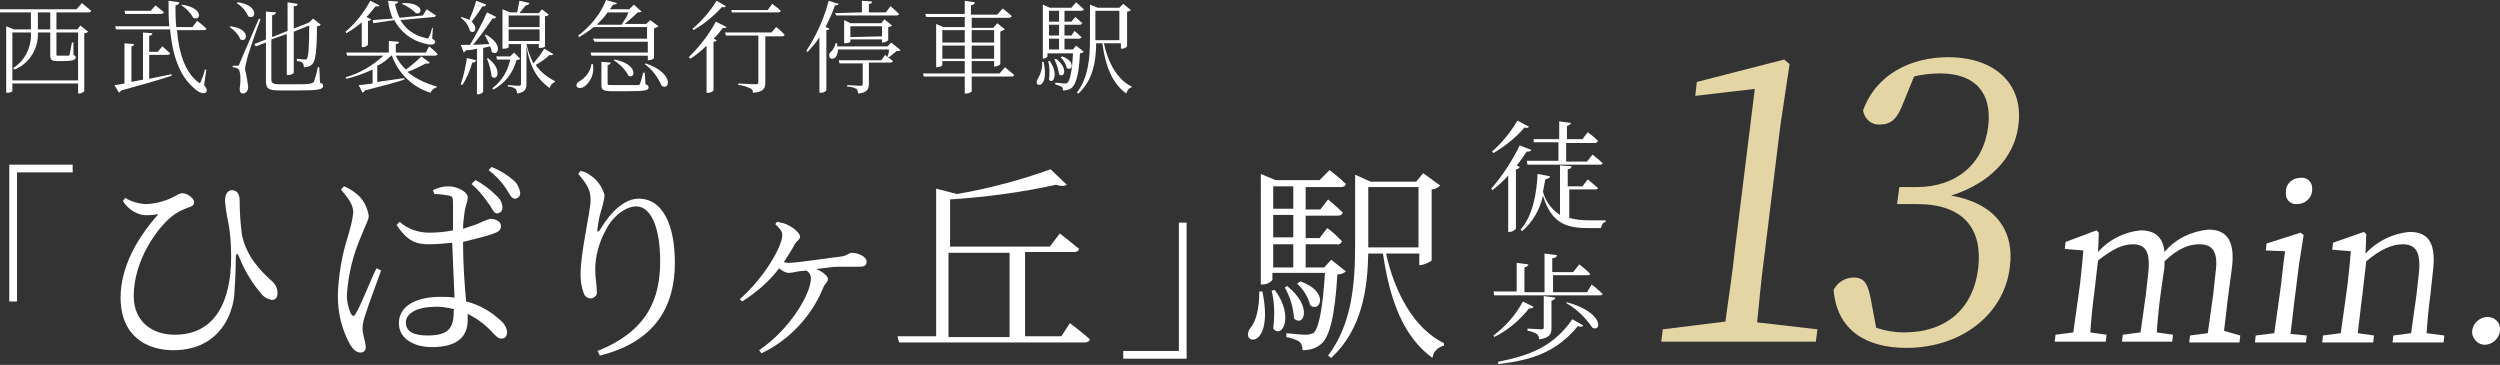
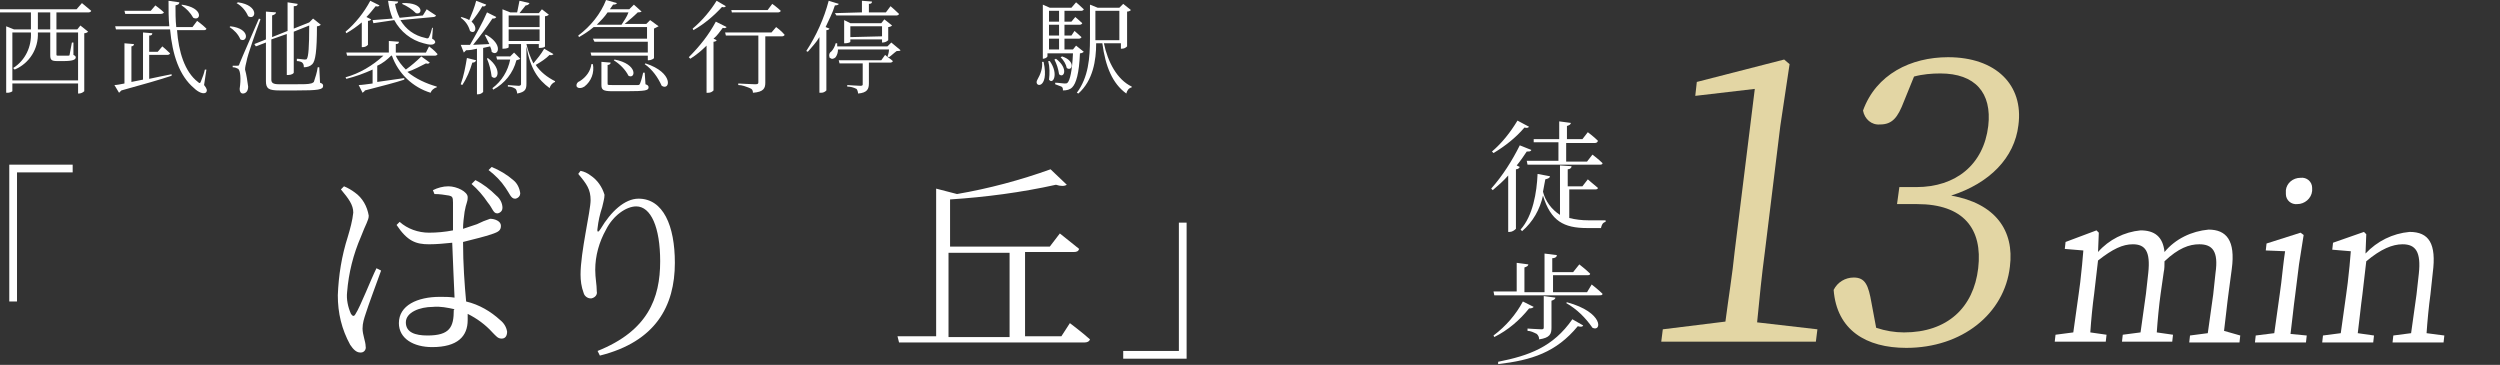
<svg xmlns="http://www.w3.org/2000/svg" version="1.1" id="レイヤー_1" x="0px" y="0px" viewBox="0 0 323.4 47.2" style="enable-background:new 0 0 323.4 47.2;" xml:space="preserve">
  <rect x="0" y="0" width="323.4" height="47.2" fill="#333333" stroke="none" />
  <style type="text/css">
	.st0{fill:#FFFFFF;}
	.st1{fill:#E3D6A4;}
</style>
  <g id="レイヤー_2_1_">
    <g id="レイヤー_1-2">
      <path class="st0" d="M1.2,21.3h8.2v1H2.2v16.7h-1L1.2,21.3z" />
-       <path class="st0" d="M15.9,26l0.3-0.4c0.8,0.5,1.6,0.7,2.5,0.8c1.2,0,2.4-0.3,3.5-0.8c0.8-0.4,1-0.6,1.4-0.6    c0.7,0,1.5,0.7,1.5,1.1s-0.1,0.5-0.6,0.7c-0.9,0.3-1.7,0.7-2.4,1.3c-1.7,1.4-4.8,5.5-4.8,10.2c0,3.4,2.5,5,5.3,5    c5.3,0,7.3-4.4,7.3-10.1c0-1.6-0.1-3.1-0.4-4.6c-0.2-0.8-0.3-1.7-0.4-2.6c0-0.9,0.4-1.4,0.9-1.4c0.7,0,1,0.6,1,1.3    c0,1.5,0.1,3,0.3,4.5c0.6,2.9,2.6,4.8,3.8,5.9c0.5,0.4,0.8,1,0.8,1.6c0,0.5-0.2,0.9-0.7,0.9c-0.6-0.1-1.1-0.4-1.4-0.8    c-1.2-1.4-2.1-2.9-2.8-4.6c-0.3-0.8-0.5-0.7-0.5,0.1c0,1.6-0.1,3.2-0.2,4.8c-0.4,3.2-2.5,7-7.9,7c-3.4,0-6.8-1.8-6.8-6.8    c0-4,2.2-7.8,4.9-10.8c-0.7,0.1-1.4,0.2-2.1,0.1C17.5,27.6,16.5,27,15.9,26z" />
      <path class="st0" d="M44.5,24.1c0.5,0.2,1,0.5,1.4,0.8c1,0.7,1.6,1.8,1.8,3c0,0.6-0.4,1.1-1,2.7c-1,2.3-1.6,4.7-1.8,7.2    c-0.1,0.9,0.1,1.9,0.5,2.8c0.2,0.3,0.4,0.4,0.6,0c0.6-0.9,2-4.5,2.7-5.9l0.6,0.3c-0.5,1.4-1.7,4.6-2,5.6c-0.2,0.6-0.4,1.2-0.4,1.9    c0,0.8,0.4,1.7,0.4,2.3c0.1,0.4-0.2,0.8-0.6,0.8c0,0-0.1,0-0.1,0c-0.5,0-0.9-0.4-1.3-1c-1.1-2-1.6-4.1-1.6-6.4    c0.1-2.6,0.5-5.1,1.3-7.6c0.3-1,0.6-2.1,0.7-3.1c0-1-0.6-1.8-1.6-3L44.5,24.1z M56,24.6c0.6-0.3,1.3-0.5,2-0.5    c1.1,0,2.5,0.7,2.5,1.4s-0.2,0.7-0.4,1.9c-0.1,0.7-0.2,1.5-0.2,2.2c0.6-0.2,1.2-0.4,1.8-0.6c0.6-0.3,1.1-0.5,1.7-0.7    c0.6,0,1.4,0.3,1.4,0.9s-0.3,0.8-1.2,1.1s-2.1,0.6-3.7,1c0,2.8,0.2,5.6,0.4,7.7c1.7,0.4,3.2,1.3,4.4,2.4c0.5,0.4,0.8,0.9,0.9,1.5    c0,0.5-0.2,0.9-0.7,0.9s-0.7-0.3-1.2-0.8c-0.9-1-2-1.8-3.2-2.4c0,0.3,0,0.5,0,0.8c0,2.1-1.3,3.5-4.6,3.5c-2.4,0-4.3-1.1-4.3-3.1    c0-2.3,2.4-3.4,5.3-3.4c0.6,0,1.3,0,1.9,0.1c-0.1-1.9-0.2-4.8-0.3-7.1c-1,0.1-2,0.2-3,0.2c-1.7,0-2.8-0.4-4.2-2.5l0.4-0.4    c1,0.9,2.4,1.4,3.8,1.4c1,0,2.1-0.1,3.1-0.3c0-1.3,0-2.9,0-3.6s-0.1-0.8-0.5-0.9c-0.6-0.1-1.2-0.2-1.9-0.2L56,24.6z M58.8,40    c-0.9-0.2-1.9-0.4-2.8-0.3c-1.7,0-3.5,0.7-3.5,2s1.2,1.7,2.8,1.7c2.9,0,3.4-1.1,3.4-3.3L58.8,40z M61.5,23.3c1,0.5,1.9,1.2,2.7,2    c0.5,0.4,0.8,1,0.8,1.6c0,0.3-0.2,0.6-0.6,0.7c0,0-0.1,0-0.1,0c-0.5,0-0.6-0.7-1.2-1.4c-0.6-0.9-1.3-1.7-2.1-2.4L61.5,23.3z     M63.6,21.6c1,0.4,2,1,2.8,1.7c0.5,0.4,0.8,1,0.9,1.7c0,0.3-0.2,0.6-0.6,0.7c0,0-0.1,0-0.1,0c-0.5,0-0.7-0.7-1.2-1.4    c-0.6-0.9-1.3-1.6-2.2-2.3L63.6,21.6z" />
      <path class="st0" d="M74.8,22.5l0.3-0.4c0.5,0.1,0.9,0.3,1.3,0.6c0.9,0.6,1.5,1.5,1.8,2.5c0,0.5-0.2,1.1-0.3,1.6    c-0.3,0.9-0.5,1.8-0.6,2.7c-0.1,0.6,0.1,0.6,0.4,0.1c1.3-2.2,3.1-3.9,4.9-3.9c3.2,0,4.7,3.5,4.7,8.3c0,5.6-2.5,10.2-9.7,12    l-0.3-0.6c6.5-2.6,8.1-6.8,8.1-11.6c0-4.4-1.2-7.1-3.1-7.1c-1.3,0-3,1.2-3.9,3c-0.9,1.6-1.4,3.4-1.4,5.2c0,1.1,0.2,1.9,0.2,2.8    c0.1,0.4-0.2,0.8-0.7,0.9c0,0-0.1,0-0.1,0c-0.4,0-0.8-0.3-0.9-0.7c-0.3-0.8-0.4-1.6-0.4-2.4c0-2.9,1.3-8.2,1.3-9.6    S75.9,23.8,74.8,22.5z" />
-       <path class="st0" d="M100.5,28.7c0.6,0.1,1.1,0.2,1.6,0.5c0.6,0.3,1.4,1,1.4,1.4s-0.4,0.5-0.7,1c-0.4,0.8-0.9,1.5-1.4,2.3    c0.2,0.1,0.5,0.1,0.7,0.1c1.1,0,5.5-0.7,6.6-0.8c0.9-0.1,1.1-0.5,1.5-0.5c0.8,0,1.9,0.5,1.9,1.1c0,0.4-0.1,0.7-0.9,0.7    s-1.9,0-2.8,0c-0.7,0-1.8,0.2-2.8,0.3c0.9,0.4,1.5,0.9,1.5,1.3s-0.4,0.6-0.6,1.1c-1.5,3.7-4.4,6.8-8,8.5l-0.3-0.4    c4-2.7,6.7-7.3,6.7-9.3c0-0.4-0.2-0.8-0.6-1l-1,0.1c-0.5,0.1-0.9,0.2-1.4,0.2c-0.4-0.1-0.8-0.3-1.1-0.6c-1.3,1.7-2.9,3.1-4.8,4.3    l-0.3-0.3c3.1-2.7,5.5-6.8,5.5-8.3c0-0.5-0.3-0.8-0.9-1.4L100.5,28.7z" />
      <path class="st0" d="M138.4,41.8c0,0,1.6,1.2,2.6,2.1c-0.1,0.3-0.4,0.4-0.7,0.4h-24l-0.2-0.8h5V24.4l2.7,0.7    c4.1-0.7,8.2-1.8,12.1-3.2l2.1,2c-0.3,0.2-0.8,0.2-1.4,0c-4.5,1-9.1,1.6-13.7,1.9v6.1h12.9l1.3-1.7c0,0,1.5,1.2,2.5,2    c-0.1,0.3-0.3,0.4-0.7,0.4h-6.3v10.9h4.7L138.4,41.8z M122.7,43.6h7.9V32.7h-7.9L122.7,43.6z" />
      <path class="st0" d="M153.5,46.4h-8.2v-1h7.2V28.8h1L153.5,46.4z" />
-       <path class="st0" d="M163.3,37.7c1.6,7.7-3,6.9-1.6,4.8c0.8-0.9,1.2-2.6,1.2-4.8H163.3z M174.1,35.1c-0.3,0.3-0.7,0.4-1.1,0.4    c-0.3,5.3-1,8.1-2.1,9c-0.7,0.6-1.5,0.8-2.4,0.8c0-0.4-0.1-0.8-0.4-1.1c-0.5-0.3-1.1-0.5-1.7-0.6v-0.5c0.8,0.1,2.1,0.2,2.6,0.2    c0.3,0,0.6-0.1,0.9-0.2c0.7-0.6,1.2-3.1,1.5-7.8h-6.8v0.9c-0.3,0.4-0.8,0.6-1.3,0.6h-0.2V22.5l1.9,0.8h5.7L172,22    c0,0,1.3,1,2.1,1.8c-0.1,0.3-0.3,0.4-0.7,0.4h-4.5v2.9h1.9l1-1.3c0,0,1.2,1,1.9,1.7c-0.1,0.3-0.3,0.4-0.7,0.4h-4.1v2.9h1.8l1-1.3    c0.7,0.5,1.3,1.1,1.9,1.7c-0.1,0.3-0.4,0.5-0.7,0.4h-4v3h2.4l0.9-1L174.1,35.1z M164.9,37.5c2.6,3.5,0.9,6.4-0.2,5    c0.2-1.6,0.2-3.3-0.2-4.9L164.9,37.5z M164.7,24.2V27h2.6v-2.9H164.7z M167.3,27.8h-2.6v2.9h2.6V27.8z M164.7,34.6h2.6v-3h-2.6    V34.6z M166.5,37c3.4,2.7,2.1,5.4,0.9,4.2c-0.1-1.4-0.5-2.8-1.2-4L166.5,37z M168.2,36.4c3.8,1.3,2.6,4.1,1.3,3.1    c-0.3-1.1-0.9-2.1-1.7-2.8L168.2,36.4z M179.3,32.8c1.1,5,3.6,9.7,7.5,11.6v0.3c-0.8,0.2-1.4,0.8-1.5,1.6    c-3.7-2.7-5.5-7.3-6.4-13.5H177c-0.1,4.6-0.8,9.8-4.8,13.5l-0.4-0.3c3.1-4.1,3.5-9.3,3.5-14.4v-9l2,0.9h5.9l0.9-1.1l2.2,1.6    c-0.3,0.3-0.7,0.5-1.1,0.5v9.2c-0.4,0.3-0.9,0.5-1.4,0.6h-0.2v-1.5L179.3,32.8z M177,32h6.5v-7.8H177V32z" />
      <path class="st0" d="M7.3,3.8h2.7l0.4-0.5l1,0.8c-0.1,0.1-0.3,0.2-0.5,0.2v7.5c-0.2,0.2-0.5,0.3-0.7,0.3h-0.1v-1.3H1.6v1    C1.5,11.9,1.2,12,1,12H0.8V3.4l1,0.4h2.2V1.6h-4L0,1.2h9.9l0.7-0.8c0,0,0.7,0.6,1.2,1c0,0.1-0.2,0.2-0.3,0.2H7.3V3.8z M7.3,4.2V7    c0,0.2,0,0.2,0.3,0.2h0.6c0.2,0,0.4,0,0.6,0c0.1,0,0.2,0,0.2-0.1c0.1-0.5,0.2-1.1,0.3-1.6h0.2v1.6c0.2,0.1,0.3,0.2,0.3,0.3    c0,0.3-0.3,0.5-1.6,0.5H7.4c-0.8,0-0.9-0.2-0.9-0.8V4.2H4.9c0.1,2.1-1.1,4-3,4.8L1.7,8.8C3.3,7.8,4.1,6,4,4.2H1.6v6.2h8.5V4.2H7.3    z M6.5,3.8V1.6H4.9v2.2H6.5z" />
      <path class="st0" d="M19.3,10.2c0.9-0.2,1.9-0.4,2.9-0.6v0.2c-1.5,0.5-3.6,1.1-6.5,1.9c-0.1,0.1-0.2,0.2-0.3,0.3l-0.6-1    c0.3,0,0.8-0.1,1.3-0.2V5.6l1.2,0.1C17.4,5.8,17.2,6,17,6v4.6l1.5-0.3V4.2l1.2,0.1c0,0.2-0.1,0.3-0.4,0.3v2.1h1.1L21,6    c0,0,0.6,0.5,1,0.9c0,0.1-0.2,0.2-0.3,0.2h-2.4L19.3,10.2z M26.4,11c0.4,0.5,0.4,0.7,0.3,0.9c-0.3,0.4-1.1,0-1.6-0.5    c-1.9-1.6-2.8-4.3-3.1-7.6h-7l-0.1-0.4h7c-0.1-1-0.1-2.2-0.1-3.3l1.4,0.2c0,0.2-0.1,0.3-0.5,0.4c0,0.9,0,1.9,0.1,2.8h2.1l0.6-0.8    c0,0,0.7,0.5,1.2,1c0,0.1-0.1,0.2-0.3,0.2h-3.5c0.2,2.8,1,5.4,2.7,6.7c0.2,0.2,0.3,0.2,0.4-0.1c0.2-0.5,0.4-1,0.5-1.5h0.2L26.4,11    z M16.2,1.8l-0.1-0.4h3.4l0.6-0.7c0,0,0.7,0.5,1.1,0.9c0,0.1-0.2,0.2-0.4,0.2H16.2z M23.5,0.6C26.4,1,26,2.8,25,2.3    c-0.4-0.7-0.9-1.2-1.5-1.6L23.5,0.6z" />
      <path class="st0" d="M29.8,3.4c2.7,0.3,2.2,2.2,1.3,1.7c-0.3-0.7-0.8-1.2-1.4-1.6L29.8,3.4z M33.7,2.5c-0.6,1.6-1.7,4.7-1.8,5.4    c-0.1,0.4-0.2,0.8-0.2,1.1c0.2,0.7,0.3,1.5,0.4,2.2c0,0.6-0.3,0.9-0.7,0.9c-0.2,0-0.4-0.2-0.4-0.6c0.2-1.3,0.1-2.4-0.2-2.6    c-0.2-0.1-0.4-0.2-0.7-0.2V8.5h0.6c0.2,0,0.2,0,0.3-0.3c0.2-0.5,0.2-0.5,2.5-5.8L33.7,2.5z M30.8,0.3c2.8,0.4,2.3,2.4,1.3,1.8    c-0.3-0.7-0.8-1.3-1.5-1.7L30.8,0.3z M41.4,10.7c0.3,0.1,0.4,0.2,0.4,0.4c0,0.5-0.6,0.6-3.5,0.6h-2.1c-1.4,0-1.8-0.2-1.8-1.2V5.5    L33.1,6l-0.2-0.3l1.5-0.6V1.5l1.3,0.1c0,0.2-0.2,0.3-0.5,0.4v2.8l2-0.8V0.3l1.3,0.2c0,0.2-0.1,0.3-0.5,0.3v2.9l2-0.8l0,0l0.5-0.5    l1,0.8c-0.1,0.1-0.3,0.2-0.5,0.2c0,3.2-0.2,4.5-0.6,4.9c-0.3,0.3-0.7,0.4-1.1,0.4c0-0.2,0-0.4-0.2-0.6C39,8,38.7,7.9,38.4,7.9V7.6    c0.3,0,0.8,0.1,1,0.1c0.1,0,0.3,0,0.3-0.1c0.2-0.3,0.3-1.5,0.3-4.3L38,4.1v5.3c0,0.1-0.3,0.3-0.7,0.3h-0.2V4.4l-2,0.7v5.2    c0,0.4,0.2,0.6,1,0.6h2.1c1,0,1.7,0,2-0.1c0.1,0,0.3-0.1,0.4-0.2c0.2-0.6,0.4-1.2,0.5-1.9h0.2L41.4,10.7z" />
      <path class="st0" d="M55.6,8.1c-0.1,0.1-0.2,0.2-0.5,0.1c-0.8,0.4-1.5,0.8-2.4,1.1c1.1,0.9,2.4,1.5,3.8,1.9v0.1    c-0.4,0.1-0.7,0.4-0.8,0.7c-2.3-0.7-4.2-2.5-5-4.8h-0.1c-0.5,0.5-1.1,1-1.8,1.3v2.1l3.5-0.5v0.2c-1.2,0.4-2.8,0.8-5.1,1.4    c0,0.1-0.2,0.2-0.3,0.3L46.4,11c0.4,0,1-0.1,1.8-0.2V9c-1.1,0.5-2.2,0.9-3.4,1.2l-0.1-0.2c1.8-0.5,3.5-1.5,4.9-2.8h-4.7l-0.1-0.4    h5.5V5.3l1.3,0.1c0,0.2-0.1,0.3-0.4,0.3v1.1h3.9L55.5,6c0,0,0.7,0.5,1.1,1c0,0.1-0.2,0.2-0.3,0.2h-5.1C51.5,7.9,52,8.5,52.5,9    c0.7-0.5,1.4-1.1,2-1.7L55.6,8.1z M46.8,2.9c-0.6,0.5-1.3,1-2,1.4l-0.1-0.2c1.3-1.1,2.4-2.5,3.2-4l1.2,0.6    c-0.1,0.1-0.2,0.2-0.5,0.1c-0.4,0.5-0.8,1-1.2,1.4L48,2.5c0,0.1-0.2,0.2-0.4,0.2v3.1c-0.2,0.2-0.4,0.3-0.7,0.3h-0.1L46.8,2.9z     M50.8,2.4c-0.3-0.7-0.5-1.5-0.6-2.3l1.3,0.1c0,0.2-0.2,0.3-0.4,0.3c0.1,0.6,0.3,1.2,0.6,1.8L54.7,2l0.5-0.8c0,0,0.7,0.5,1.2,0.8    c0,0.1-0.2,0.2-0.3,0.2l-4.3,0.4c0.7,1.2,1.8,2,3.2,2.3c0.3,0.1,0.4,0.1,0.5-0.1c0.2-0.4,0.3-0.8,0.4-1.2H56l-0.1,1.4    c0.4,0.2,0.4,0.4,0.4,0.5c-0.2,0.4-0.8,0.3-1.5,0.1c-1.6-0.4-3-1.5-3.8-3L48.3,3l-0.1-0.4L50.8,2.4z M52.1,0.4    c2.8-0.1,2.6,1.6,1.7,1.3c-0.5-0.5-1.1-0.9-1.8-1.2L52.1,0.4z" />
      <path class="st0" d="M62.9,0.6c-0.1,0.2-0.3,0.3-0.5,0.2c-0.4,0.7-0.9,1.4-1.4,2c0.9,0.8,0.4,1.7-0.2,1.2    c-0.2-0.7-0.6-1.3-1.2-1.7l0.1-0.1c0.3,0.1,0.7,0.2,1,0.4c0.3-0.7,0.7-1.7,0.9-2.5L62.9,0.6z M59.6,10.9c0.4-1.1,0.6-2.2,0.8-3.4    l1.2,0.3c-0.1,0.2-0.2,0.3-0.5,0.3c-0.3,1-0.7,2-1.3,2.9L59.6,10.9z M62.9,4.5c2.3,1.3,1.5,2.9,0.7,2.2c0-0.2-0.1-0.5-0.2-0.7    l-0.9,0.2v5.7c-0.2,0.2-0.4,0.3-0.7,0.3h-0.1V6.3c-0.4,0.1-0.9,0.2-1.4,0.2c-0.1,0.1-0.2,0.2-0.3,0.3l-0.4-1h1.2    c0.8-1.4,1.6-2.8,2.2-4.2l1.2,0.6c-0.1,0.2-0.3,0.2-0.5,0.2c-0.8,1.2-1.6,2.3-2.5,3.4l2.1-0.1c-0.2-0.4-0.4-0.8-0.6-1.2L62.9,4.5z     M63.1,7.5c2,1.5,1.2,3.1,0.5,2.4c-0.1-0.8-0.3-1.6-0.6-2.3L63.1,7.5z M67.3,7.6c-0.1,0.1-0.2,0.1-0.5,0.2c-0.4,1.6-1.5,3-3,3.8    l-0.1-0.2c1.2-0.9,2-2.2,2.3-3.7h-1.7l-0.1-0.4H66l0.5-0.5L67.3,7.6z M71.6,7c-0.1,0.1-0.3,0.2-0.5,0.1C70.6,7.6,70,8,69.3,8.4    c0.6,0.9,1.5,1.6,2.5,2.1v0.1c-0.3,0.1-0.6,0.4-0.7,0.8c-1.5-1.1-2.5-2.5-3-5.4v4.8c0,0.7-0.1,1.1-1.2,1.3c0-0.2-0.1-0.5-0.2-0.6    c-0.3-0.2-0.6-0.3-1-0.3V11c0,0,1.2,0.1,1.4,0.1s0.3-0.1,0.3-0.2V5.7h-1.6v0.4c0,0.1-0.3,0.2-0.7,0.2H65V1.2l1,0.4h0.9    c0.1-0.4,0.2-1.1,0.3-1.5l1.3,0.3c-0.1,0.2-0.3,0.3-0.5,0.3l-0.8,1h2.5l0.4-0.5l0.9,0.7c-0.1,0.1-0.3,0.2-0.5,0.2V6    c0,0.1-0.3,0.2-0.7,0.2h-0.1V5.7h-1.6c0.2,0.9,0.5,1.7,0.9,2.5c0.5-0.6,1-1.2,1.4-1.9L71.6,7z M65.8,2v1.5h4V2H65.8z M69.8,5.3    V3.8h-4v1.5L69.8,5.3z" />
      <path class="st0" d="M76.7,8.3c0.2,1.1-0.2,2.2-1.1,2.9c-0.3,0.2-0.8,0.3-1,0c-0.1-0.3,0.1-0.6,0.4-0.7c0.8-0.5,1.4-1.3,1.5-2.2    L76.7,8.3z M76.8,3.5c-0.6,0.5-1.2,0.9-1.9,1.3l-0.1-0.2c1.6-1.2,2.9-2.8,3.6-4.6l1.4,0.4c0,0.1-0.2,0.2-0.5,0.2    c-0.1,0.2-0.3,0.4-0.4,0.6h2.5L82,0.6l1,0.9c-0.2,0.1-0.3,0.1-0.5,0.1c-0.5,0.5-1.1,1-1.7,1.5h2.8l0.5-0.5l1.1,0.8    c-0.2,0.1-0.4,0.2-0.6,0.3v3.8c0,0.1-0.4,0.3-0.7,0.3h-0.1V7.2h-7.3l-0.1-0.4h7.4V5.4h-6.9L76.7,5h7V3.5L76.8,3.5z M78.6,1.6    c-0.4,0.6-0.9,1.1-1.4,1.6h3.2c0.3-0.5,0.7-1,0.9-1.6L78.6,1.6z M83.5,10.9c0.3,0.1,0.4,0.2,0.4,0.4c0,0.4-0.4,0.5-2.9,0.5h-1.8    c-1.2,0-1.4-0.2-1.4-0.8V8l1.2,0.1c0,0.1-0.1,0.3-0.4,0.3v2.4c0,0.2,0,0.2,0.6,0.2h1.7c0.8,0,1.3,0,1.6,0s0.2-0.1,0.3-0.2    c0.2-0.5,0.3-1,0.4-1.4h0.2L83.5,10.9z M79.5,7.7c3.1,0.6,2.7,2.6,1.8,2.1c-0.4-0.8-1.1-1.5-1.9-2L79.5,7.7z M83.5,8.2    c3.7,1.2,3.2,3.6,2.1,2.9C85.1,10,84.4,9,83.4,8.3L83.5,8.2z" />
      <path class="st0" d="M94,3.5c-0.1,0.1-0.2,0.2-0.5,0.1c-0.4,0.5-0.7,1-1.2,1.4l0.4,0.2c0,0.1-0.2,0.2-0.4,0.2v6.3    c-0.2,0.2-0.4,0.3-0.7,0.3h-0.2V5.9c-0.6,0.6-1.3,1.2-2.1,1.7l-0.2-0.2c1.4-1.4,2.6-2.9,3.5-4.6L94,3.5z M93.9,0.8    c-0.1,0.1-0.2,0.2-0.5,0.1c-1.1,1.2-2.3,2.2-3.7,3l-0.1-0.2c1.2-1,2.3-2.3,3.1-3.6L93.9,0.8z M100.4,3.5c0,0,0.7,0.5,1.1,1    c0,0.1-0.2,0.2-0.3,0.2h-2.2v6c0,0.7-0.2,1.2-1.6,1.3c0-0.3-0.1-0.5-0.4-0.6c-0.5-0.2-1-0.4-1.5-0.4v-0.2c0,0,1.8,0.1,2.2,0.1    s0.4-0.1,0.4-0.3v-6h-4.2l-0.1-0.4h6L100.4,3.5z M94.7,1.7l-0.1-0.4h4.7l0.6-0.8c0,0,0.7,0.5,1.1,0.9c0,0.1-0.2,0.2-0.3,0.2H94.7z    " />
      <path class="st0" d="M108.5,0.5c0,0.1-0.2,0.2-0.5,0.2c-0.3,1-0.8,1.9-1.2,2.8l0.5,0.2c0,0.1-0.2,0.2-0.4,0.2v7.8    c-0.2,0.2-0.4,0.3-0.7,0.3H106V4.8c-0.4,0.7-1,1.3-1.5,1.9l-0.2-0.1c1.3-2,2.3-4.2,2.9-6.5L108.5,0.5z M116.5,6.5    c-0.1,0.1-0.2,0.1-0.5,0.1c-0.3,0.2-0.7,0.6-1,0.8l-0.2-0.1c0.1-0.2,0.2-0.6,0.2-0.9h-6.6c0,0.4-0.1,0.7-0.3,1    c-0.2,0.2-0.5,0.3-0.7,0.1c0,0-0.1,0-0.1-0.1c-0.1-0.3,0-0.6,0.2-0.7c0.3-0.3,0.5-0.7,0.6-1.1h0.2c0,0.1,0,0.3,0,0.4h6.5l0.5-0.5    L116.5,6.5z M111.5,1.6V0.1l1.3,0.1c0,0.2-0.1,0.3-0.4,0.3v1.1h2.2l0.6-0.8c0,0,0.7,0.6,1.1,1c0,0.1-0.2,0.2-0.3,0.2h-7.8L108,1.7    L111.5,1.6z M114.5,7.1c0.3,0.3,0.7,0.5,1,0.8c0,0.1-0.2,0.2-0.3,0.2h-2.8v2.7c0,0.7-0.2,1.2-1.4,1.3c0-0.2-0.1-0.5-0.2-0.6    c-0.4-0.2-0.8-0.3-1.2-0.3V11c0,0,1.4,0.1,1.7,0.1s0.3-0.1,0.3-0.2V8.2h-3l-0.1-0.4h5.5L114.5,7.1z M114.1,5.5V5.1H110v0.3    c0,0.1-0.4,0.2-0.7,0.2h-0.1V2.6L110,3h4l0.4-0.5l1,0.8c-0.1,0.1-0.3,0.2-0.5,0.2v1.7c-0.2,0.2-0.5,0.3-0.7,0.3L114.1,5.5z     M114.1,4.7V3.4H110v1.4L114.1,4.7z" />
-       <path class="st0" d="M130,8.7c0,0,0.7,0.6,1.2,1c0,0.1-0.2,0.2-0.3,0.2h-5.2v1.9c0,0.1-0.4,0.3-0.7,0.3h-0.2V9.9h-5.3l-0.1-0.4    h5.4V7.9h-2.9v0.5c0,0.1-0.3,0.3-0.7,0.3h-0.1V3.1l0.9,0.4h2.8V2.2h-5l-0.1-0.4h5.1V0.1l1.3,0.2c0,0.2-0.1,0.3-0.5,0.4v1.2h3.4    l0.7-0.8c0,0,0.8,0.6,1.2,1c-0.1,0.1-0.2,0.2-0.4,0.2h-4.8v1.3h2.8L129,3l1,0.8c-0.2,0.1-0.4,0.2-0.6,0.3v4.2    c-0.2,0.2-0.4,0.3-0.7,0.3h-0.1V7.9h-2.9v1.6h3.6L130,8.7z M121.9,3.9v1.6h2.9V3.9L121.9,3.9z M124.8,7.6V5.9h-2.9v1.7H124.8z     M125.7,3.9v1.6h2.9V3.9L125.7,3.9z M128.6,7.6V5.9h-2.9v1.7H128.6z" />
      <path class="st0" d="M135,8c0.8,3.7-1.4,3.3-0.8,2.3c0.4-0.7,0.7-1.5,0.6-2.3H135z M140.2,6.7c-0.1,0.1-0.3,0.2-0.5,0.2    c-0.1,2.6-0.5,3.9-1,4.4c-0.3,0.3-0.7,0.4-1.2,0.4c0-0.2,0-0.4-0.2-0.5c-0.3-0.1-0.5-0.2-0.8-0.3v-0.2c0.4,0,1,0.1,1.2,0.1    c0.2,0,0.3,0,0.4-0.1c0.3-0.3,0.6-1.5,0.7-3.8h-3.3v0.4c-0.1,0.2-0.4,0.3-0.6,0.3h0V0.6l0.9,0.4h2.8l0.6-0.7c0,0,0.6,0.5,1,0.9    c0,0.1-0.2,0.2-0.3,0.2h-2.2v1.4h0.9l0.5-0.6c0,0,0.6,0.5,0.9,0.8c0,0.1-0.2,0.2-0.3,0.2h-2v1.4h0.9L139,4    c0.3,0.3,0.6,0.5,0.9,0.8c0,0.1-0.2,0.2-0.3,0.2h-1.9v1.4h1.1l0.4-0.5L140.2,6.7z M135.8,7.9c1.2,1.7,0.4,3.1-0.1,2.4    c0.1-0.8,0.1-1.6-0.1-2.4L135.8,7.9z M135.7,1.4v1.4h1.3V1.4L135.7,1.4z M137,3.2h-1.3v1.4h1.3V3.2z M135.7,6.4h1.3V5h-1.3V6.4z     M136.6,7.6c1.7,1.3,1,2.6,0.4,2c-0.1-0.7-0.3-1.3-0.6-1.9L136.6,7.6z M137.4,7.3c1.8,0.6,1.3,2,0.6,1.5c-0.1-0.5-0.4-1-0.8-1.4    L137.4,7.3z M142.8,5.6c0.5,2.4,1.7,4.7,3.6,5.6v0.1c-0.4,0.1-0.6,0.4-0.7,0.8c-1.8-1.3-2.7-3.5-3.1-6.5h-0.8    c0,2.2-0.4,4.8-2.3,6.5l-0.2-0.1c1.5-2,1.7-4.5,1.7-7V0.6l1,0.4h2.8l0.5-0.5l1,0.8c-0.1,0.1-0.3,0.2-0.5,0.2v4.5    c-0.2,0.2-0.4,0.3-0.7,0.3h-0.1V5.6L142.8,5.6z M141.7,5.2h3.1V1.4h-3.1C141.7,1.4,141.7,5.2,141.7,5.2z" />
      <path class="st1" d="M235.1,42.6l-0.2,1.6h-20l0.2-1.6l8.1-1c0.4-3.1,0.9-6.1,1.2-9.1l2.6-21l-7.7,0.9l0.2-1.8l11.3-2.9l0.7,0.6    l-1.2,8l-2,16.3c-0.4,3-0.7,6-1,9.1L235.1,42.6z" />
      <path class="st1" d="M246.3,13.1c-0.8,2.1-1.5,3-3.1,3c-1.1,0.1-2-0.7-2.2-1.8c1.7-4.7,6.2-6.9,11-6.9c6.2,0,9.8,3.6,9.1,8.8    c-0.5,4.2-3.7,7.5-8.7,9.1c5.7,1,8.2,4.5,7.6,9.2c-0.7,6.1-6.2,10.5-13.4,10.5c-5.2,0-9-2.3-9.4-7.5c0.5-1,1.5-1.6,2.6-1.6    c1.5,0,1.9,1,2.3,3.3l0.6,3.2c1.2,0.4,2.4,0.6,3.6,0.6c5.6,0,9-3.2,9.6-8.3c0.6-5.1-1.9-8.3-7.9-8.3h-2.6l0.3-2.2h2.2    c5.1,0,8.7-2.9,9.3-7.9c0.5-4.3-1.7-6.8-6.2-6.8c-1.1,0-2.3,0.1-3.4,0.4L246.3,13.1z" />
      <path class="st0" d="M289.8,43.4l-0.1,0.9h-6.5l0.1-0.9l2.3-0.3c0.2-1.5,0.5-3.6,0.7-5l0.3-2.8c0.4-2.8-0.4-3.7-2.1-3.7    c-1.3,0-2.7,0.5-4.5,2.2c0,0.5,0,1-0.1,1.4l-0.4,2.8c-0.2,1.4-0.4,3.5-0.5,5l2.1,0.3l-0.1,0.9h-6.5l0.1-0.9l2.3-0.3    c0.2-1.5,0.5-3.6,0.7-5l0.3-2.7c0.3-2.8-0.4-3.7-2-3.7c-1.3,0-2.6,0.6-4.5,2.1l-0.5,4.3c-0.2,1.4-0.4,3.5-0.5,5l2.1,0.3l-0.1,0.9    h-6.6l0.1-0.9l2.3-0.3c0.2-1.5,0.5-3.6,0.7-5l0.2-1.5c0.2-1.7,0.3-2.9,0.4-4.1l-2.4-0.2l0.1-0.9l4-1.5l0.3,0.3l-0.1,2.5    c1.4-1.6,3.4-2.6,5.5-2.8c1.8,0,2.9,0.8,3.1,2.8c1.4-1.7,3.5-2.7,5.7-2.9c2.3,0,3.5,1.4,3,5.1l-0.4,3c-0.2,1.4-0.4,3.5-0.6,5    L289.8,43.4z" />
      <path class="st0" d="M298.4,43.4l-0.1,0.9h-6.6l0.1-0.9l2.4-0.3c0.2-1.5,0.5-3.6,0.7-5l0.2-1.5c0.2-1.7,0.3-2.8,0.5-4.1l-2.5-0.1    l0.1-0.9l4.4-1.4l0.4,0.3l-0.6,3.8l-0.5,4c-0.2,1.4-0.4,3.5-0.6,5L298.4,43.4z M295.7,24.6c0.1-0.9,0.9-1.6,1.9-1.6    c0.8-0.1,1.5,0.5,1.5,1.3c0,0.1,0,0.3,0,0.4c-0.1,1-1,1.7-1.9,1.7c-0.8,0.1-1.5-0.5-1.5-1.3C295.7,24.9,295.7,24.7,295.7,24.6z" />
      <path class="st0" d="M316.2,43.4l-0.1,0.9h-6.6l0.1-0.9l2.3-0.3c0.2-1.5,0.5-3.6,0.7-5l0.3-2.7c0.3-2.8-0.4-3.8-2.1-3.8    c-1.3,0-2.8,0.6-4.7,2.2l-0.5,4.3c-0.2,1.4-0.4,3.5-0.6,5l2.1,0.3l-0.1,0.9h-6.6l0.1-0.9l2.3-0.3c0.2-1.5,0.5-3.6,0.7-5l0.2-1.5    c0.2-1.7,0.3-2.8,0.4-4.1l-2.4-0.2l0.1-0.9l4-1.4l0.3,0.3l-0.1,2.5c1.5-1.6,3.5-2.6,5.7-2.8c2.5,0,3.5,1.5,3,5.3l-0.3,2.8    c-0.2,1.4-0.4,3.5-0.5,5L316.2,43.4z" />
-       <path class="st0" d="M319.8,42.8c0.1-1,1-1.8,2-1.8c0.9,0,1.6,0.7,1.6,1.5c0,0.1,0,0.2,0,0.3c-0.1,1-1,1.8-2,1.8    c-0.8,0-1.5-0.7-1.6-1.5C319.8,43,319.8,42.9,319.8,42.8z" />
      <path class="st0" d="M198.1,19.4c-0.1,0.2-0.2,0.2-0.6,0.2c-0.4,0.6-0.8,1.2-1.3,1.8l0.4,0.2c-0.1,0.2-0.3,0.3-0.5,0.3v7.7    c-0.2,0.2-0.5,0.4-0.8,0.4h-0.2v-7.3c-0.6,0.7-1.3,1.3-2,1.9l-0.2-0.2c1.5-1.7,2.7-3.6,3.7-5.6L198.1,19.4z M197.8,16.4    c-0.1,0.1-0.2,0.2-0.6,0.1c-1.1,1.3-2.5,2.4-4,3.3l-0.2-0.2c1.3-1.1,2.4-2.5,3.3-4L197.8,16.4z M203,28.2c0.8,0.2,1.6,0.3,2.5,0.3    c0.5,0,1.6,0,2.2,0v0.2c-0.4,0.1-0.5,0.4-0.6,0.8h-1.8c-3,0-4.7-0.9-5.7-4.2c-0.4,1.8-1.3,3.4-2.7,4.6l-0.2-0.2    c1.6-1.8,2.1-4.8,2.2-7.2l1.6,0.3c0,0.2-0.2,0.3-0.6,0.4c-0.1,0.5-0.2,1.1-0.3,1.6c0.3,1.2,1.1,2.3,2.2,3v-6.4l1.5,0.1    c0,0.2-0.2,0.4-0.5,0.4v2.2h1.9l0.7-0.9c0,0,0.8,0.7,1.3,1.1c0,0.2-0.2,0.2-0.4,0.2H203V28.2z M198.4,18h3.3v-2.3l1.5,0.2    c0,0.2-0.2,0.3-0.5,0.4V18h2l0.7-0.9c0,0,0.8,0.6,1.3,1.1c0,0.2-0.2,0.3-0.4,0.3h-3.7v2.4h2.7l0.7-0.9c0,0,0.8,0.6,1.3,1.1    c0,0.2-0.2,0.2-0.4,0.2h-9.3l-0.1-0.5h4.1v-2.4h-3.2L198.4,18z" />
      <path class="st0" d="M205.9,36.8c0,0,0.9,0.7,1.4,1.2c0,0.2-0.2,0.2-0.4,0.2h-13.6l-0.1-0.5h3V34l1.5,0.2c0,0.2-0.2,0.3-0.5,0.4    v3.2h2.6v-5l1.6,0.2c0,0.2-0.2,0.4-0.6,0.4v1.8h2.7l0.8-1c0,0,0.9,0.7,1.4,1.2c0,0.2-0.2,0.2-0.4,0.2h-4.4v2.2h4.4L205.9,36.8z     M198.4,39.7c-0.1,0.1-0.2,0.2-0.6,0.2c-1.2,1.5-2.7,2.8-4.5,3.7l-0.1-0.2c1.6-1.2,2.9-2.7,3.8-4.4L198.4,39.7z M193.8,46.8    c4-0.8,7.1-1.9,9.6-5.5l1.4,0.8c-0.1,0.2-0.3,0.2-0.7,0.1c-2.8,3.4-6,4.4-10.3,4.9L193.8,46.8z M197.6,42.5c0,0,1.5,0.1,1.8,0.1    s0.3-0.1,0.3-0.3v-4l1.5,0.2c0,0.2-0.2,0.3-0.5,0.4v3.5c0,0.8-0.2,1.3-1.6,1.5c0-0.3-0.1-0.5-0.3-0.7c-0.4-0.2-0.8-0.4-1.2-0.4    V42.5z M202.7,39.1c4.8,1.3,4.5,3.9,3.3,3.3c-0.9-1.3-2-2.4-3.4-3.2L202.7,39.1z" />
    </g>
  </g>
</svg>